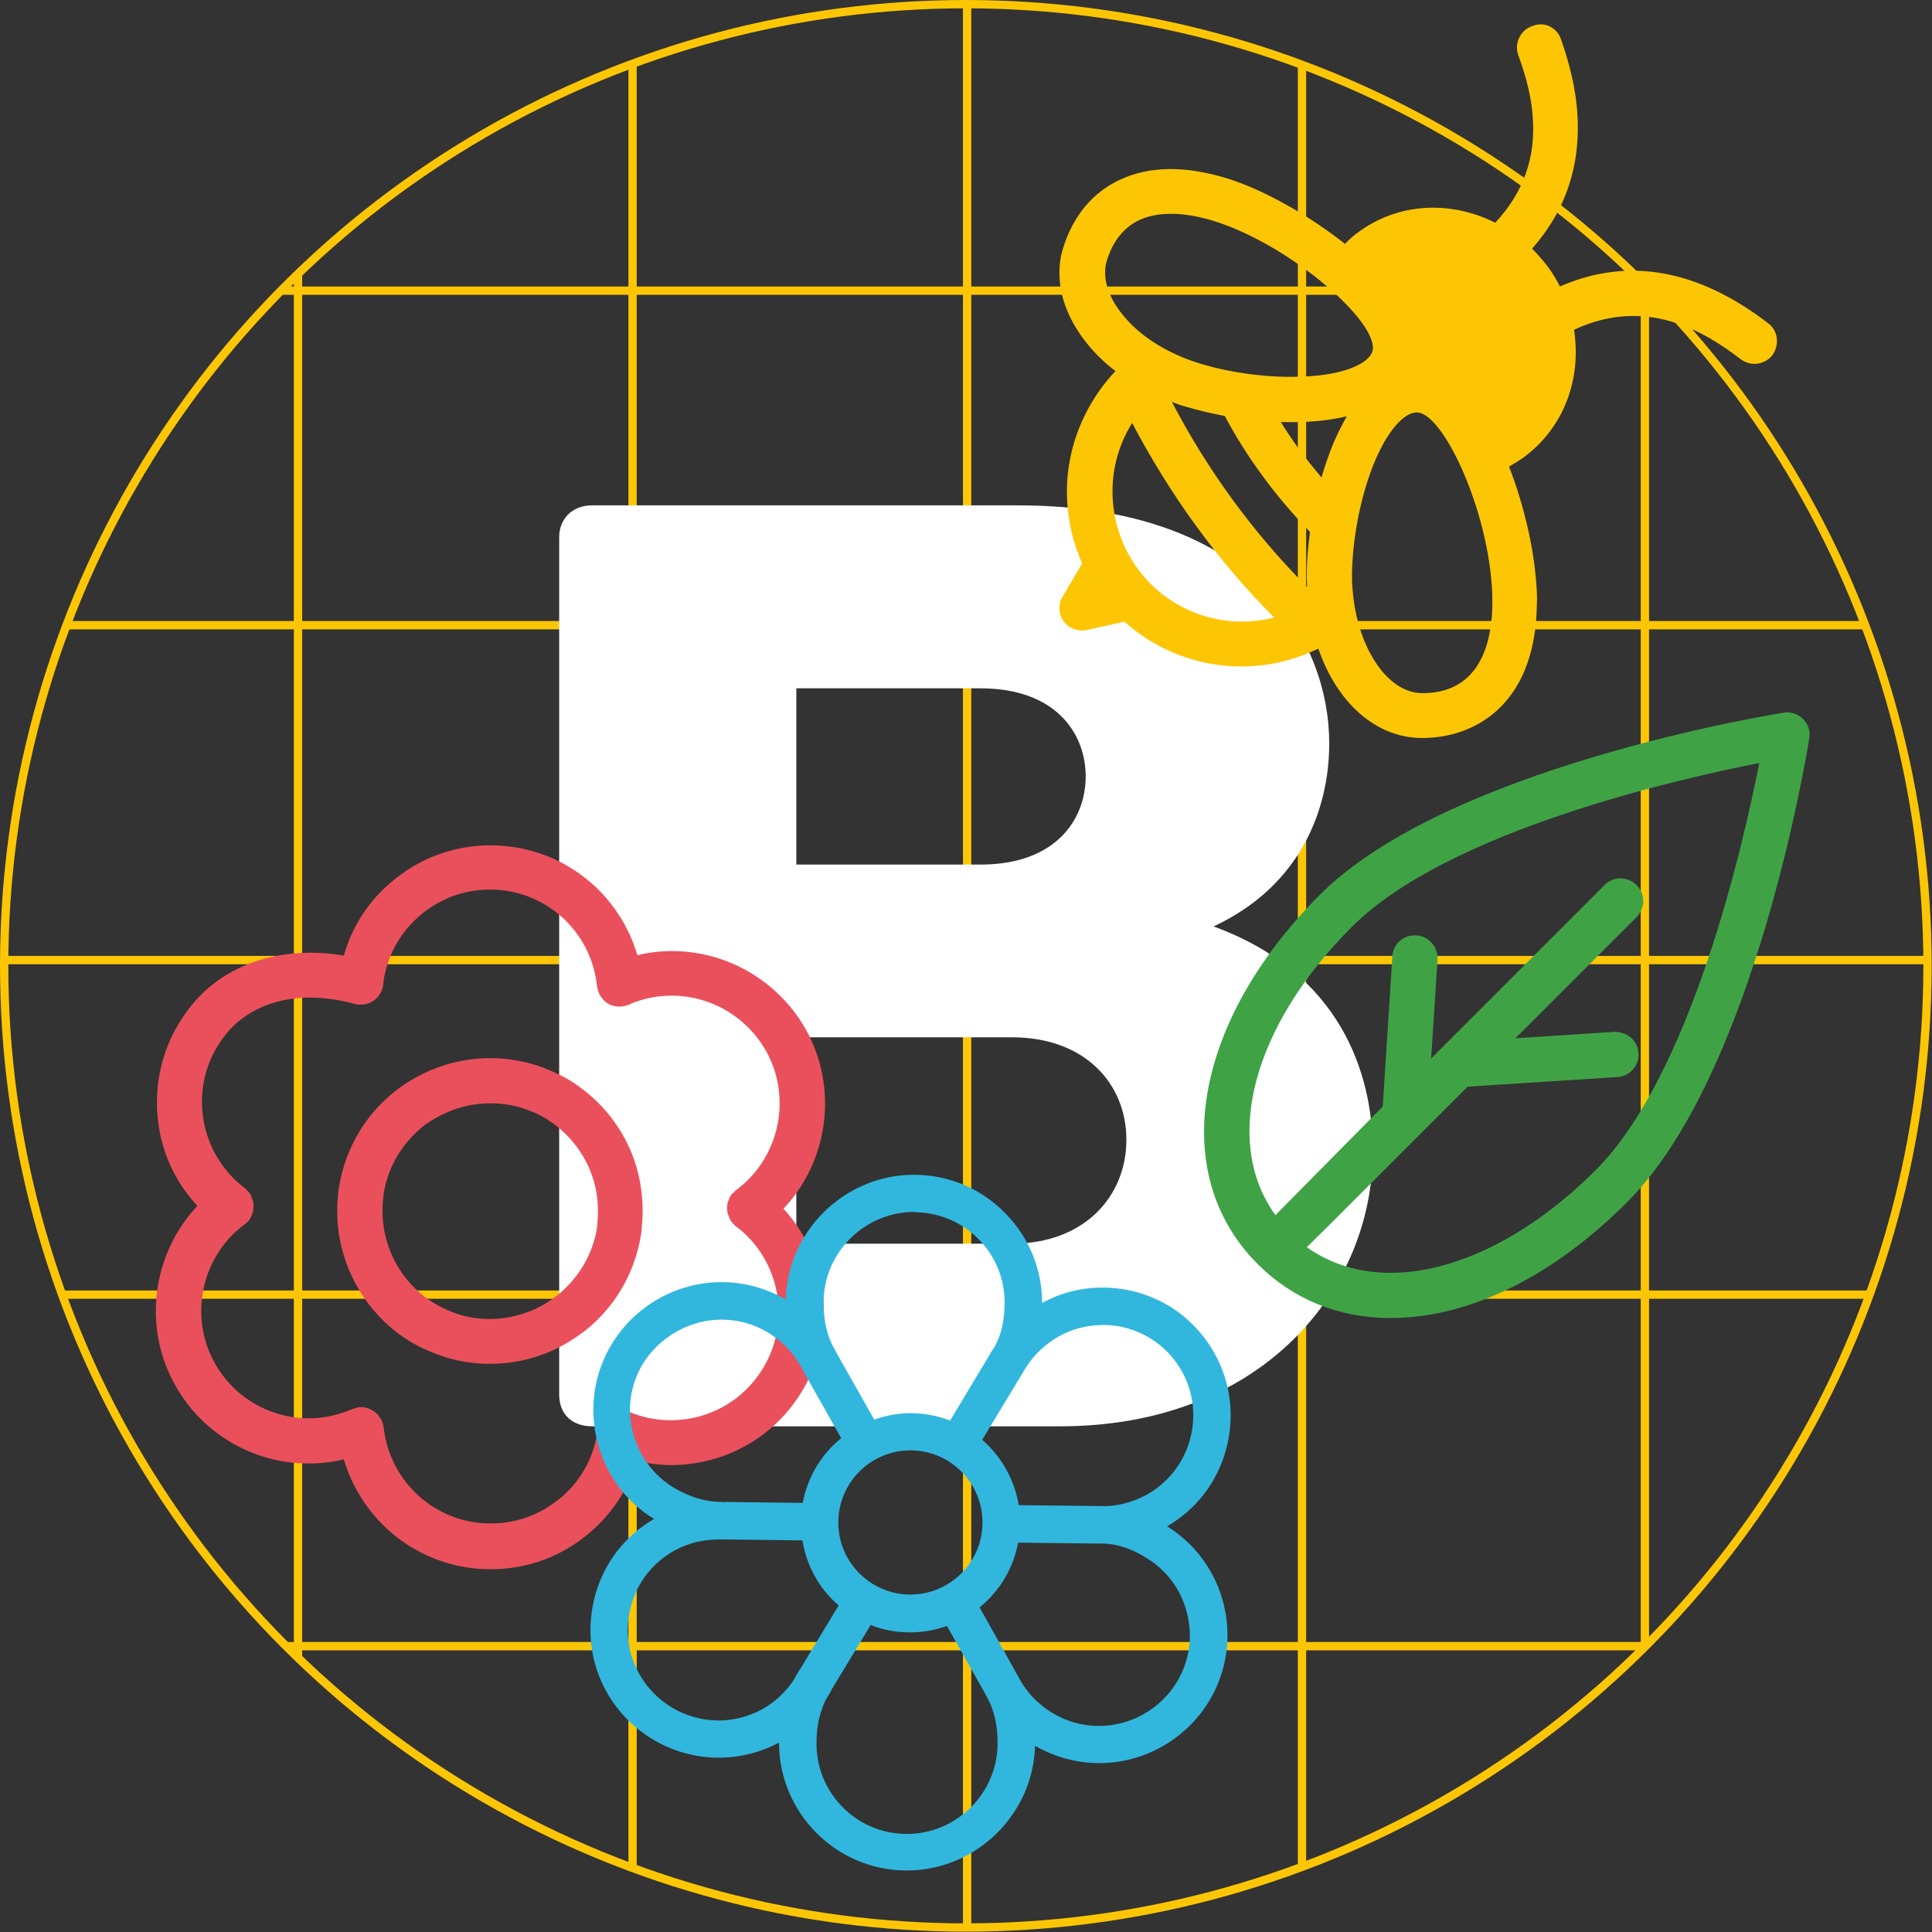
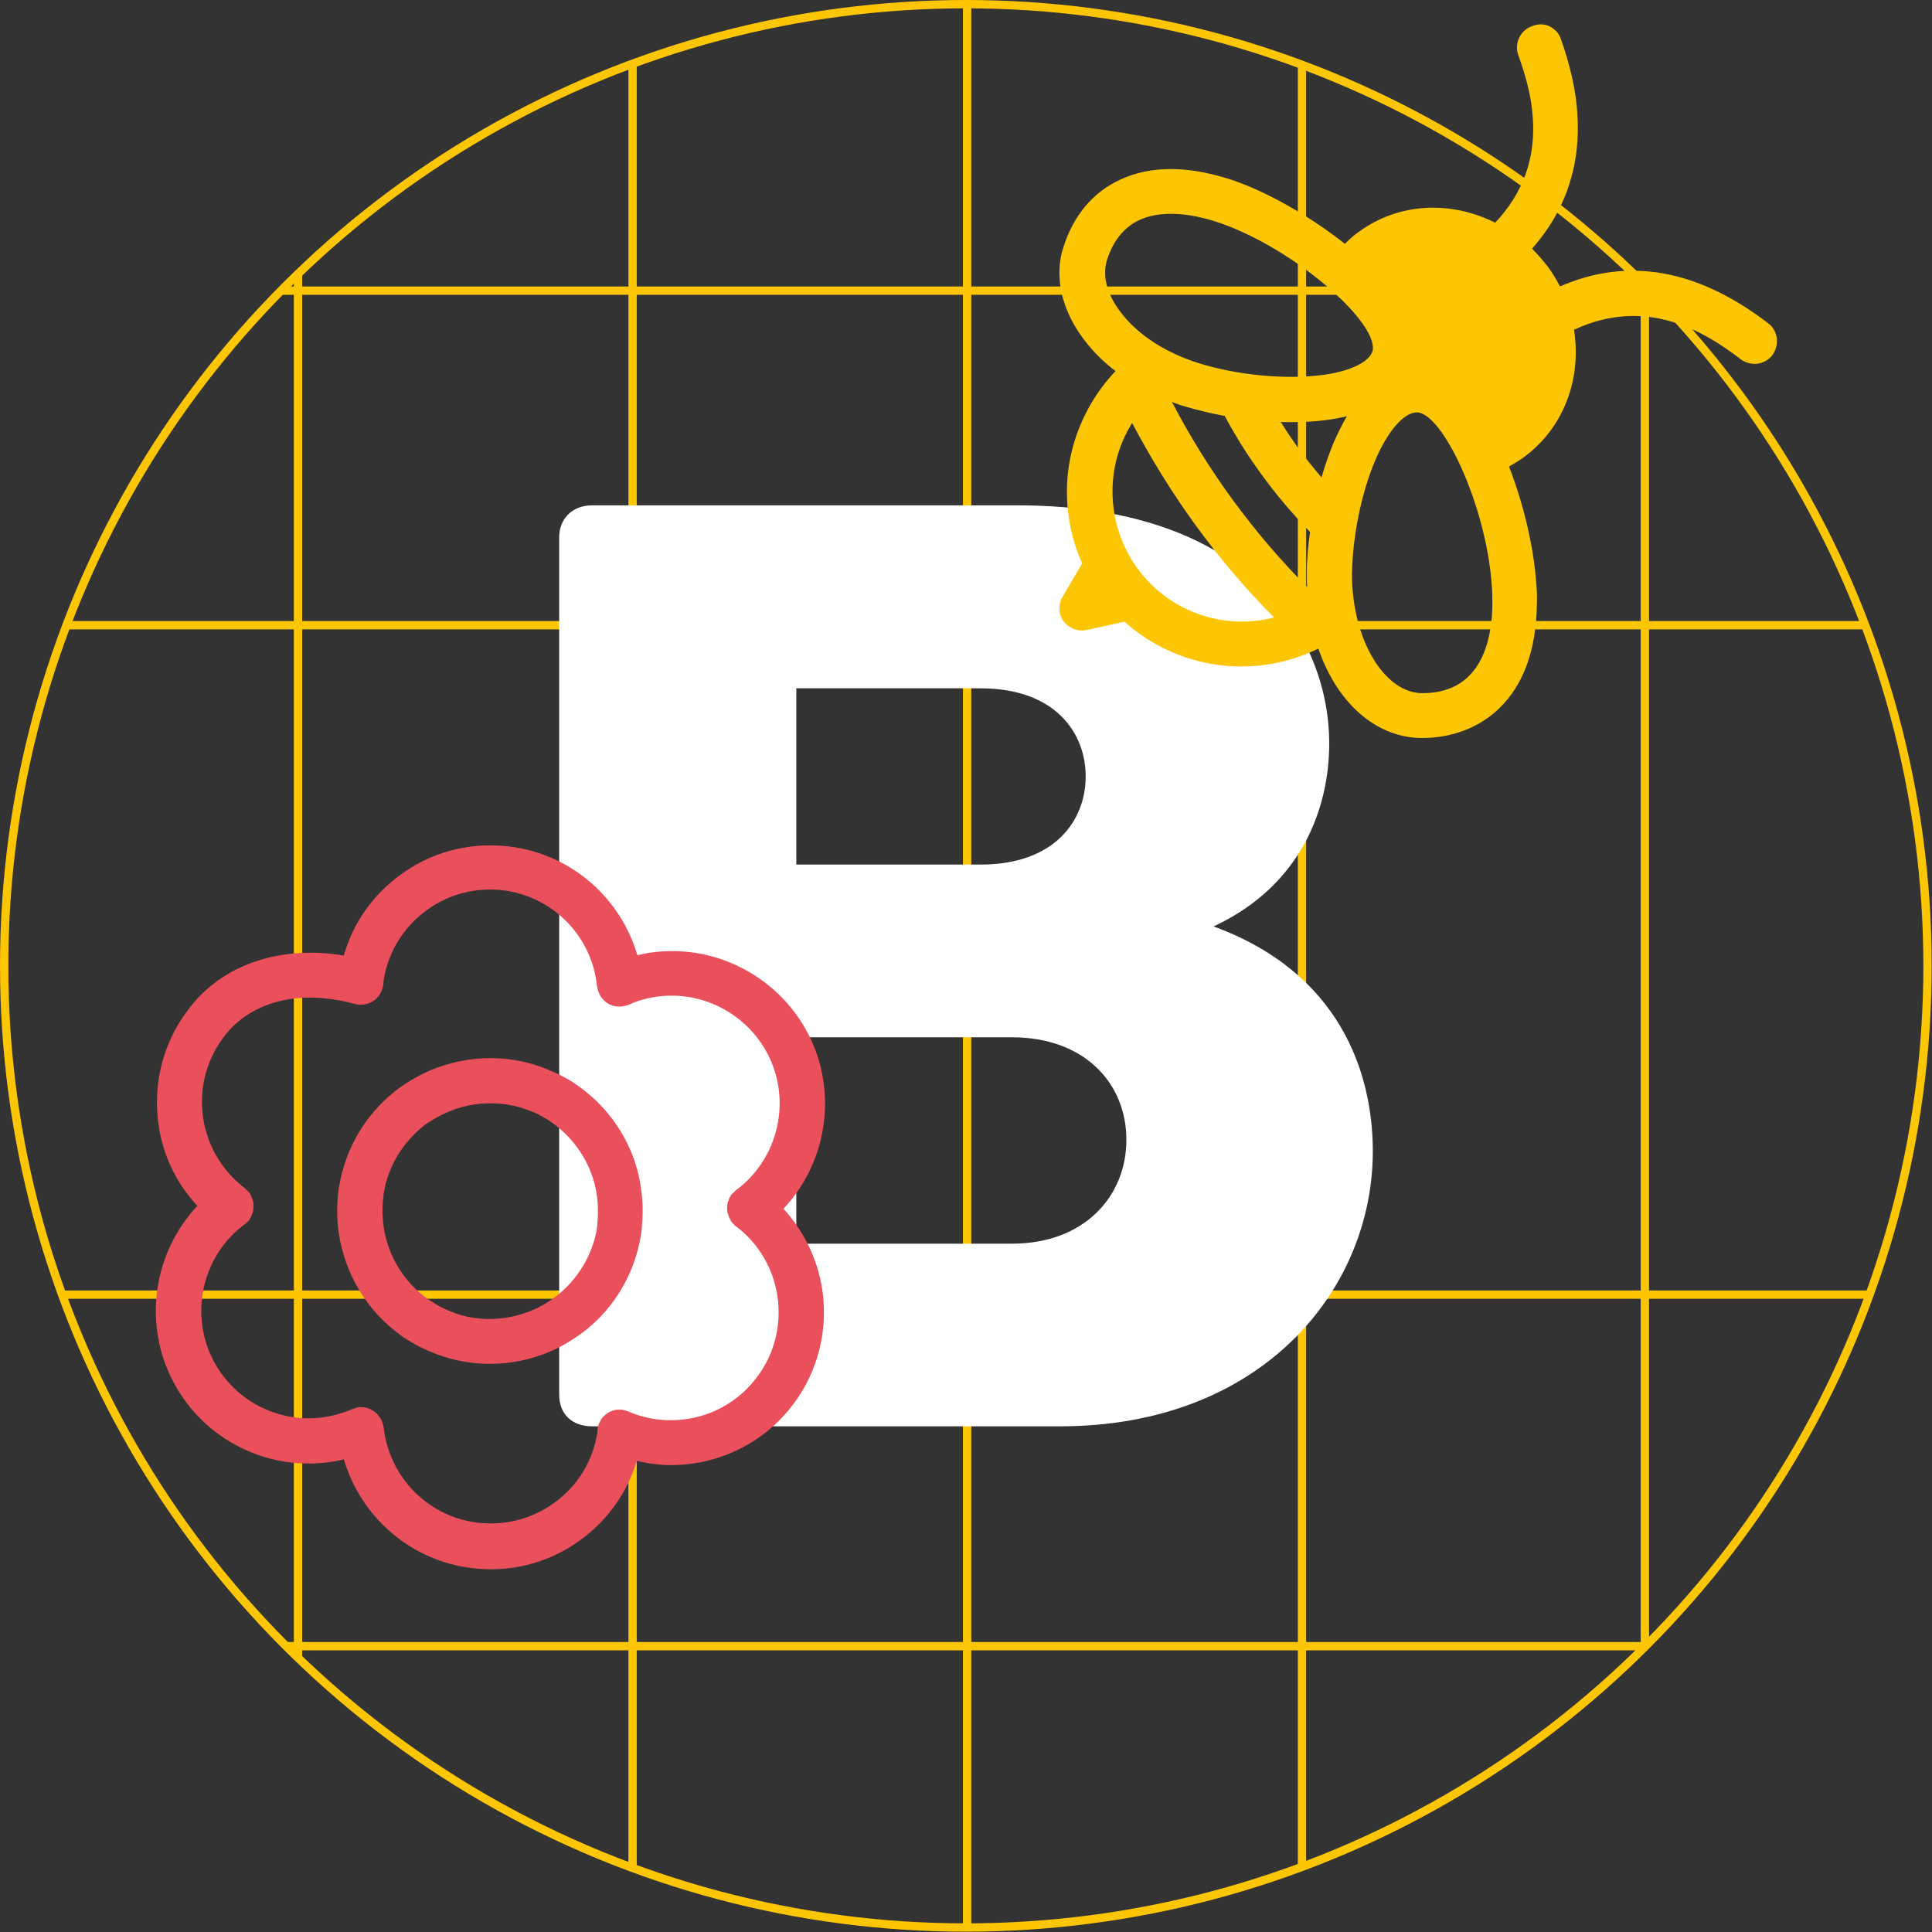
<svg xmlns="http://www.w3.org/2000/svg" xmlns:xlink="http://www.w3.org/1999/xlink" version="1.1" id="Laag_1" x="0px" y="0px" viewBox="0 0 602.9 602.9" style="enable-background:new 0 0 602.9 602.9;" xml:space="preserve">
  <rect x="0" y="0" width="602.9" height="602.9" fill="#333333" stroke="none" />
  <style type="text/css">
	
		.st0{clip-path:url(#SVGID_00000122692302627398028740000000582771148405915069_);fill:none;stroke:#B8D04A;stroke-width:2.596;stroke-miterlimit:10;}
	
		.st1{clip-path:url(#SVGID_00000122692302627398028740000000582771148405915069_);fill:none;stroke:#FDC605;stroke-width:2.596;stroke-miterlimit:10;}
	
		.st2{clip-path:url(#SVGID_00000084507448593433456010000000050985536071227324_);fill:none;stroke:#FDC605;stroke-width:2.596;stroke-miterlimit:10;}
	.st3{clip-path:url(#SVGID_00000084507448593433456010000000050985536071227324_);fill:#FFFFFF;}
	.st4{clip-path:url(#SVGID_00000084507448593433456010000000050985536071227324_);fill:#3FA346;}
	.st5{clip-path:url(#SVGID_00000084507448593433456010000000050985536071227324_);fill:#EA505B;}
	.st6{clip-path:url(#SVGID_00000084507448593433456010000000050985536071227324_);fill:#FDC605;}
	.st7{clip-path:url(#SVGID_00000084507448593433456010000000050985536071227324_);fill:#31B7DE;}
</style>
  <g>
    <defs>
      <path id="SVGID_1_" d="M1.3,301.4c0,165.8,134.4,300.1,300.1,300.1s300.1-134.4,300.1-300.1c0-165.8-134.4-300.1-300.1-300.1    S1.3,135.7,1.3,301.4" />
    </defs>
    <clipPath id="SVGID_00000160883663730781760570000018158703813916605315_">
      <use xlink:href="#SVGID_1_" style="overflow:visible;" />
    </clipPath>
    <rect x="-11.4" y="-13.6" style="clip-path:url(#SVGID_00000160883663730781760570000018158703813916605315_);fill:none;stroke:#B8D04A;stroke-width:2.596;stroke-miterlimit:10;" width="626.5" height="626.5" />
    <line style="clip-path:url(#SVGID_00000160883663730781760570000018158703813916605315_);fill:none;stroke:#FDC605;stroke-width:2.596;stroke-miterlimit:10;" x1="93" y1="-13.6" x2="93" y2="612.9" />
    <line style="clip-path:url(#SVGID_00000160883663730781760570000018158703813916605315_);fill:none;stroke:#FDC605;stroke-width:2.596;stroke-miterlimit:10;" x1="197.4" y1="-13.6" x2="197.4" y2="612.9" />
    <line style="clip-path:url(#SVGID_00000160883663730781760570000018158703813916605315_);fill:none;stroke:#FDC605;stroke-width:2.596;stroke-miterlimit:10;" x1="301.8" y1="-13.6" x2="301.8" y2="612.9" />
    <line style="clip-path:url(#SVGID_00000160883663730781760570000018158703813916605315_);fill:none;stroke:#FDC605;stroke-width:2.596;stroke-miterlimit:10;" x1="406.3" y1="-13.6" x2="406.3" y2="612.9" />
    <line style="clip-path:url(#SVGID_00000160883663730781760570000018158703813916605315_);fill:none;stroke:#FDC605;stroke-width:2.596;stroke-miterlimit:10;" x1="513.3" y1="-13.6" x2="513.3" y2="612.9" />
    <line style="clip-path:url(#SVGID_00000160883663730781760570000018158703813916605315_);fill:none;stroke:#FDC605;stroke-width:2.596;stroke-miterlimit:10;" x1="-11.4" y1="513.7" x2="615.1" y2="513.7" />
    <line style="clip-path:url(#SVGID_00000160883663730781760570000018158703813916605315_);fill:none;stroke:#FDC605;stroke-width:2.596;stroke-miterlimit:10;" x1="-11.4" y1="404" x2="615.1" y2="404" />
-     <line style="clip-path:url(#SVGID_00000160883663730781760570000018158703813916605315_);fill:none;stroke:#FDC605;stroke-width:2.596;stroke-miterlimit:10;" x1="-11.4" y1="299.6" x2="615.1" y2="299.6" />
    <line style="clip-path:url(#SVGID_00000160883663730781760570000018158703813916605315_);fill:none;stroke:#FDC605;stroke-width:2.596;stroke-miterlimit:10;" x1="-11.4" y1="195.1" x2="615.1" y2="195.1" />
    <line style="clip-path:url(#SVGID_00000160883663730781760570000018158703813916605315_);fill:none;stroke:#FDC605;stroke-width:2.596;stroke-miterlimit:10;" x1="-11.4" y1="90.7" x2="615.1" y2="90.7" />
  </g>
  <g>
    <defs>
      <rect id="SVGID_00000034060762378284391000000009240942715634869399_" width="602.9" height="602.9" />
    </defs>
    <clipPath id="SVGID_00000078754466535239221700000001558130077881778091_">
      <use xlink:href="#SVGID_00000034060762378284391000000009240942715634869399_" style="overflow:visible;" />
    </clipPath>
    <circle style="clip-path:url(#SVGID_00000078754466535239221700000001558130077881778091_);fill:none;stroke:#FDC605;stroke-width:2.596;stroke-miterlimit:10;" cx="301.4" cy="301.4" r="300.1" />
    <path style="clip-path:url(#SVGID_00000078754466535239221700000001558130077881778091_);fill:#FFFFFF;" d="M317.5,157.7   c74.3,0,97.3,42.7,97.3,74.3c0,20.1-8.6,44.3-36.1,57.1c39.4,14.4,49.7,45.6,49.7,70.2c0,42.7-34.1,85.8-97.7,85.8H184.8   c-6.2,0-10.3-3.7-10.3-9.9V167.6c0-5.3,3.7-9.9,10.3-9.9H317.5z M306,214.8h-57.5v55H306c23.4,0,32.8-14,32.8-27.5   C338.8,228.8,329.4,214.8,306,214.8 M248.5,323.6v64.5h67.3c22.6,0,35.7-14.8,35.7-32.4c0-17.7-13.1-32-35.7-32H248.5z" />
-     <path style="clip-path:url(#SVGID_00000078754466535239221700000001558130077881778091_);fill:#3FA346;" d="M415.3,381.8l15.1-15.1   l27.6-27.6l46.8-3c1.9-0.1,3.6-1,4.8-2.4c1.2-1.4,1.9-3.2,1.7-5.1c-0.2-3.7-3.3-6.6-7.5-6.6c0,0-30.9,2-30.9,2l37.8-37.8   c1.3-1.3,2.1-3.1,2.1-5c0-1.9-0.7-3.6-2.1-5c-1.3-1.3-3.1-2.1-5-2.1c-1.9,0-3.6,0.7-5,2.1l-54.1,54.1l2-30.9   c0.2-3.9-2.7-7.2-6.6-7.5l-0.5,0c-3.8,0-6.8,2.8-7,6.6l-3,46.8L398,379.2c-16.6-23.1-7.2-58.9,23.9-90   c29.8-29.8,101.6-46.1,127.1-51.1c-5,25.5-21.3,97.3-51.1,127.1c-20.3,20.3-43.6,32-63.9,32c-9.9,0-18.7-2.7-26.2-8L415.3,381.8z    M562.7,224.4c-1.3-1.3-3.1-2.1-5-2.1c-0.4,0-0.8,0-1.1,0.1c-4.3,0.7-105,17.1-144.7,56.8c-39.6,39.7-47.6,87.1-19.4,115.3   c11,11,25.3,16.8,41.4,16.8c24.4,0,50.6-12.8,73.9-36.2c39.8-39.8,56.1-140.4,56.8-144.7C565,228.3,564.3,226,562.7,224.4" />
    <path style="clip-path:url(#SVGID_00000078754466535239221700000001558130077881778091_);fill:#EA505B;" d="M209.3,443.2   c-4.6,0-9-0.9-13.4-2.8c-0.2-0.1-0.5-0.2-0.7-0.2c-0.3-0.1-0.5-0.1-0.7-0.2l-0.5-0.1c0,0-1,0-1.1,0l-0.4,0c-0.3,0-0.6,0.1-0.9,0.2   l-0.4,0.1c-0.3,0.1-0.5,0.2-0.8,0.3l-0.4,0.2c-0.2,0.1-0.5,0.3-0.7,0.5l-0.4,0.3c-0.2,0.2-0.4,0.4-0.6,0.5   c-0.1,0.1-0.2,0.3-0.4,0.5c-0.2,0.2-0.3,0.4-0.4,0.6c-0.1,0.2-0.2,0.4-0.3,0.6l-0.3,0.6c-0.1,0.2-0.1,0.4-0.2,0.6   c-0.1,0.3-0.1,0.5-0.2,1l-0.1,1.2c-1.4,8.9-6.2,16.7-13.5,21.9c-5.8,4.2-12.6,6.4-19.7,6.4c-1.8,0-3.6-0.1-5.4-0.4   c-15-2.4-26.5-14.6-28.1-29.8l-0.1-0.3c-0.1-0.6-0.3-1.2-0.5-1.7c-0.1-0.1-0.1-0.2-0.4-0.6c-0.4-0.7-1-1.4-1.6-1.9   c-1.3-1-2.8-1.6-4.4-1.6c-0.1,0-0.2,0-0.3,0l-0.1,0l-0.3,0l-0.3,0.1c0,0-0.5,0.1-0.8,0.2c-0.2,0.1-0.9,0.3-0.9,0.3l-1,0.4   c-0.3,0.1-0.5,0.2-0.8,0.3c-3.8,1.4-7.8,2.2-11.8,2.2c-4.8,0-9.5-1-13.9-3c-8.2-3.7-14.4-10.4-17.6-18.8   c-5.2-14-0.5-29.9,11.4-38.7l0.3-0.2l0.1-0.1c0.4-0.4,0.8-0.7,1.1-1.1l0.1-0.1l0.1-0.3c0.3-0.4,0.5-0.9,0.7-1.5   c0.1-0.4,0.3-0.7,0.3-1.1c0.1-0.4,0.1-0.7,0.1-1.4c0-0.4,0-0.8-0.1-1.3c-0.1-0.4-0.2-0.7-0.4-1.2c-0.2-0.4-0.3-0.9-0.5-1.1   l-0.2-0.4l-0.2-0.2c-0.2-0.3-0.5-0.5-0.7-0.7c-0.1-0.2-0.3-0.4-0.7-0.7l-0.9-0.7c-6.9-5.7-11.3-13.8-12.2-22.7   c-0.9-9,1.7-17.7,7.4-24.7c6-7.3,15.3-11.3,26.1-11.3c4.5,0,9.2,0.7,14.1,2c0.1,0,0.3,0.1,0.5,0.1c0.2,0,0.3,0.1,0.6,0.1l0.8,0   c2.6,0,4.9-1.4,6.1-3.7l0.2-0.4c0.1-0.3,0.3-0.6,0.4-1.1l0.2-1l0.1-1.3c1.4-8.9,6.2-16.7,13.5-22c5.8-4.2,12.6-6.4,19.6-6.4   c1.8,0,3.6,0.1,5.4,0.4c15,2.4,26.6,14.6,28.1,29.8l0.1,0.4c0.1,0.6,0.3,1.2,0.6,1.9l0.2,0.4c0.4,0.7,0.9,1.3,1.5,1.9   c1.2,1.1,2.8,1.7,4.4,1.7l0.1,0l0.8,0l0.4-0.1c0,0,0.5-0.1,0.7-0.1c0.3-0.1,0.5-0.2,0.7-0.2l0.3-0.1l1.1-0.5   c0.2-0.1,0.5-0.2,0.7-0.3c3.8-1.4,7.7-2.1,11.7-2.1c14,0,26.7,8.8,31.6,21.9c5.2,14,0.5,29.9-11.5,38.8c-0.3,0.2-0.5,0.5-0.8,0.8   c-0.2,0.1-0.4,0.3-0.7,0.6l-0.1,0.1l-0.1,0.3c-0.3,0.4-0.5,0.9-0.7,1.5c-0.1,0.3-0.3,0.7-0.3,1c-0.1,0.4-0.1,0.8-0.1,1.4   c0,0.3,0,0.8,0.1,1.2c0.1,0.4,0.2,0.7,0.4,1.2c0.1,0.4,0.3,0.8,0.5,1.1l0.2,0.4l0.1,0.2c0.3,0.4,0.7,0.8,1.1,1.2l0.1,0.1l1.2,0.9   c7,5.7,11.3,13.8,12.2,22.7c0.9,8.9-1.7,17.7-7.4,24.7C229,438.7,219.5,443.2,209.3,443.2 M244.5,377.2   c12.4-13.2,16.3-32.4,10-49.4c-6.9-18.5-24.9-31-44.7-31c-3.7,0-7.4,0.4-10.9,1.3c-5.2-17.7-20-30.8-38.2-33.7   c-2.5-0.4-5.1-0.6-7.7-0.6c-10,0-19.7,3.1-27.9,9.1c-8.7,6.3-14.9,15-17.8,25.3c-3.5-0.6-6.9-0.9-10.3-0.9   c-15.4,0-28.6,5.8-37.2,16.4c-8.1,9.9-11.8,22.3-10.6,35c1,10.5,5.3,20,12.4,27.6c-12.4,13.2-16.3,32.4-10,49.4   c4.5,11.9,13.3,21.4,24.9,26.7c6.3,2.9,13,4.3,19.8,4.3c3.7,0,7.4-0.4,11-1.3c5.2,17.6,20,30.8,38.2,33.7c2.5,0.4,5.1,0.6,7.7,0.6   c10,0,19.7-3.1,27.9-9.1c8.5-6.2,14.6-14.7,17.6-24.7c3.6,0.8,7.1,1.3,10.6,1.3c14.5,0,28-6.4,37-17.4c8.1-9.9,11.8-22.3,10.6-35   C255.8,394.4,251.5,384.9,244.5,377.2" />
    <path style="clip-path:url(#SVGID_00000078754466535239221700000001558130077881778091_);fill:#EA505B;" d="M173.7,404.4   c-2.3,1.8-4.7,3.2-7.4,4.4c-4.3,1.8-8.8,2.8-13.4,2.8c-1.8,0-3.5-0.1-5.3-0.4c-2.8-0.4-5.6-1.3-8.3-2.5c-2.6-1.2-4.9-2.6-7-4.2   c-7.3-5.7-12-14.3-12.8-23.6c-0.2-2.6-0.2-5.3,0.2-8l0-0.3c1.4-8.7,6-16.3,13.2-21.8h0l0.5-0.3c1.9-1.3,4-2.5,6.4-3.5   c4.2-1.8,8.6-2.7,13.2-2.7c1.8,0,3.5,0.1,5.3,0.4c2.7,0.4,5.4,1.2,8.2,2.4l0.1,0c2.1,0.9,4.1,2.1,5.9,3.4   c7.5,5.4,12.6,13.7,13.8,22.8c0.3,2.3,0.4,4.7,0.2,7.3l-0.1,1.4c0,0.4-0.1,0.8-0.1,1.3C184.9,391.6,180.4,399.1,173.7,404.4    M180.6,339c-2.6-1.9-5.5-3.5-8.6-4.8c-3.8-1.7-7.7-2.8-11.5-3.4c-2.5-0.4-5-0.6-7.5-0.6c-6.4,0-12.7,1.3-18.7,3.8   c-3.2,1.4-6.1,3-9,5l0,0c-10.5,7.5-17.4,18.6-19.5,31.4l-0.1,0.6c-0.5,3.6-0.6,7.4-0.3,11.1c1.2,13.2,7.8,25.4,18.2,33.5   c2.9,2.3,6.3,4.3,10,5.9c3.9,1.7,7.8,2.9,11.8,3.5c2.5,0.4,5,0.6,7.5,0.6c6.5,0,12.9-1.3,18.9-3.9c3.5-1.5,6.8-3.5,9.9-5.8l1.2-0.9   v0c9.2-7.4,15.2-17.9,17.1-29.5c0.1-0.8,0.2-1.5,0.3-2.3l0-0.6c0.4-3.8,0.3-7.6-0.2-11.3C198.5,358.4,191.3,346.6,180.6,339" />
    <path style="clip-path:url(#SVGID_00000078754466535239221700000001558130077881778091_);fill:#FDC605;" d="M428.3,109.6   c0-0.2,0.1-0.3,0.1-0.5c0-0.3,0.1-0.6,0-1c-0.7-9.9-27.1-32.2-49.8-39.2c-9.2-2.8-17.2-2.9-22.9-0.3c-6.2,2.8-9,8.5-10.3,12.7   c-0.5,1.6-0.6,3.2-0.5,4.9c0.3,3.9,2.2,8.1,5.5,12.1c5.4,6.7,13.9,12,23.9,15.1c11,3.4,24.7,4.9,35.7,3.9   C419.9,116.5,427.1,113.4,428.3,109.6 M384.4,155.6c7.3,10,15,19,23.5,27.6c-0.1-1.5-0.1-3-0.1-4.4c0-3.9,0.4-8.2,1-12.8   c-5.6-5.8-10.7-11.8-15.1-17.9c-4.1-5.6-8-11.7-11.5-18.3c-4.4-0.8-8.4-1.8-12.2-2.9c-1.5-0.4-2.9-0.9-4.3-1.5   C371.2,136,377.5,146.1,384.4,155.6 M397.6,192.7c-9-9-17-18.5-24.5-28.8c-7.2-9.9-13.9-20.7-19.8-31.9c-4.6,7.3-6.7,15.9-6,24.6   c0.6,7.5,3.2,14.6,7.6,20.7C364.7,190.8,381.6,196.8,397.6,192.7 M429.1,143.8c-4.3,10.1-7,23.6-7.2,35.2c0,1.7,0,3.4,0.2,5.1   c1.4,17.9,10.8,32.1,21.6,32.2c11.9,0.1,19.3-6.8,21.4-20.2c0.4-2.3,0.6-4.9,0.6-7.7c0-1.9,0-4-0.2-6.1   c-1.9-25.3-15.5-53.5-23.3-53.6C438.2,128.6,433,134.5,429.1,143.8 M399.7,131.7c1.9,3.1,3.7,5.7,5.4,8.1c2.1,2.9,4.5,5.9,7.3,9.2   c1.1-3.9,2.4-7.5,3.7-10.7c1.3-3,2.7-5.8,4.2-8.4c-2.9,0.7-6,1.2-9.3,1.5C407.5,131.7,403.7,131.8,399.7,131.7 M483.5,8.2   c1.7,0.8,3,2.2,3.6,4c2.8,7.9,4.6,15.6,5.1,22.8c1.2,16.3-3.5,30.6-14.1,42.6c1.8,1.8,3.4,3.7,4.9,5.6c1.4,1.9,2.7,4,3.8,6.2   c21.2-9.3,43-5.4,65,11.5c1.6,1.2,2.6,3.1,2.7,5.1c0.1,1.7-0.4,3.4-1.4,4.8c-1.1,1.5-2.8,2.4-4.7,2.7c-1.9,0.2-3.7-0.3-5.2-1.4   c-11.7-9-29.7-19.6-52-9.2c0.2,1.2,0.3,2.4,0.4,3.7c1.1,14.4-4.9,27.9-16.1,36.1c-1.4,1-3,2-4.6,2.9c4.5,11.5,7.7,25,8.5,36.4   c0.2,2.3,0.3,4.5,0.2,6.5c-0.2,14.2-4.1,25.1-11.7,32.5c-6.3,6.1-15,9.4-24.5,9.3c-14-0.2-26.1-10.8-32-27.9   c-20,9.8-43.9,6.5-60.5-8.4l-11.8,2.6c-2.7,0.6-5.5-0.5-7.2-2.7c-0.8-1.1-1.2-2.3-1.3-3.6c0-0.5,0-1.1,0.1-1.6   c0.1-0.9,0.4-1.7,0.9-2.5l6.1-10.4c-2.6-5.7-4.1-11.8-4.6-18.1c-0.3-4.2-0.2-8.4,0.5-12.6c1.7-10.9,6.9-21.3,14.5-29.3   c-3.4-2.6-6.4-5.5-8.8-8.5c-5.1-6.3-8.1-13.2-8.6-19.9c-0.2-2.1-0.1-4.3,0.2-6.3c0.2-1.3,0.5-2.6,0.9-3.8   c3.1-10,9.3-17.4,17.9-21.3c9.1-4.2,20.2-4.3,33-0.4c11.2,3.4,25.5,11.4,37,20.5c1.5-1.5,2.9-2.8,4.4-3.8   c12.2-8.9,28.3-9.9,42.5-2.8c8.8-9.4,12.7-20.3,11.7-33.1c-0.4-5.9-1.9-12-4.5-19.2c-0.2-0.6-0.4-1.2-0.4-1.9   c-0.2-3.1,1.7-6.1,4.6-7.1C479.9,7.4,481.8,7.4,483.5,8.2" />
-     <path style="clip-path:url(#SVGID_00000078754466535239221700000001558130077881778091_);fill:#31B7DE;" d="M305.7,501.6   c6.3-5.1,10.5-12.2,12-20.2l27.1,0.3c4.1,0.2,8.5,1.7,12.7,4.3c6.5,3.9,11.1,10,12.9,17.4c1.9,7.3,0.8,14.9-3.1,21.4   c-5.1,8.5-14.4,13.8-24.4,13.8c-5.1,0-10.1-1.4-14.4-4c-4.5-2.7-8.2-6.5-10.7-11.3L305.7,501.6z M257.7,530.4   c0.8-1.3,1.5-2.4,1.9-3.3l12.1-20c4,1.6,8.1,2.3,12.4,2.3c3.9,0,7.7-0.7,11.4-2l12.2,21.6l0,0.1l0.1,0.2c2.4,4,3.6,9.2,3.5,15.1   c-0.2,15.4-12.9,27.9-28.3,27.9l-0.4,0c-15.6-0.2-28.1-13.1-27.8-28.7C254.8,538.5,255.9,534.1,257.7,530.4 M210.4,483.9   c4.2-2.3,8.9-3.5,13.9-3.5l1,0l0.9,0l24.2,0.3c1.3,7.9,5.2,15,11.3,20.3l-11.9,19.7c-0.7,1-1.4,2.1-2,3.4c-2.6,3.9-5.9,7-9.8,9.2   c-4.2,2.3-8.9,3.6-13.7,3.6c-10.3,0-19.8-5.6-24.8-14.5c-3.7-6.6-4.6-14.2-2.5-21.5C199,493.6,203.8,487.6,210.4,483.9    M284.1,497.6c-12.4,0-22.5-10.1-22.5-22.5s10.1-22.5,22.5-22.5s22.5,10.1,22.5,22.5S296.5,497.6,284.1,497.6 M351.8,414.5   c7.3,2.1,13.3,6.8,17,13.4c7.6,13.6,2.7,30.9-10.9,38.5c-4,2.2-8.3,3.4-12.6,3.6l-27.4-0.3c-1.3-7.9-5.3-15.1-11.4-20.4L320,427   c2.5-4.1,6.1-7.5,10.3-9.9c4.2-2.4,9-3.6,13.7-3.6C346.6,413.4,349.3,413.8,351.8,414.5 M285.7,378.3c15.6,0.2,28.1,13.1,27.8,28.7   c-0.1,5.5-1.1,9.8-3.3,13.6l-0.2,0.2l-13.5,22.5c-3.9-1.5-8.1-2.3-12.3-2.3c-3.9,0-7.7,0.7-11.4,2l-12.2-21.6l0-0.1l-0.1-0.2   c-2.4-4-3.6-9.2-3.5-15c0.2-15.4,12.9-27.9,28.3-27.9L285.7,378.3z M225.2,411.8c5.1,0,10.1,1.4,14.4,4c4.5,2.7,8.2,6.5,10.6,11.2   l12.3,21.8c-6.3,5.1-10.5,12.2-12,20.2l-24.4-0.3l-0.2,1.5l0.1-1.5l-0.1,0l-0.8,0c-4.8,0-9.8-1.5-14.6-4.3   c-6.5-3.9-11.1-10-13-17.4c-1.9-7.3-0.8-14.9,3.1-21.4C205.9,417.1,215.3,411.8,225.2,411.8 M364.2,476.3   c9-5.2,15.5-13.6,18.3-23.6c2.9-10.3,1.7-21.1-3.5-30.4c-5.2-9.3-13.7-16.1-24-19c-3.6-1-7.3-1.5-11-1.5c-6.5,0-13,1.6-18.8,4.8   c0-10.4-4-20.3-11.3-27.8c-7.4-7.7-17.4-12-28-12.2l-0.7,0c-21.5,0-39.4,17.4-40,38.9c-6.1-3.5-13-5.4-20-5.4   c-14.1,0-27.2,7.5-34.4,19.5c-5.5,9.2-7,19.9-4.4,30.3c2.6,10.1,8.8,18.7,17.7,24.1c-9,5.2-15.5,13.6-18.3,23.6   c-2.9,10.3-1.7,21.1,3.5,30.4c7.1,12.6,20.5,20.5,35,20.5c6.5,0,13-1.6,18.8-4.7c0,21.7,17.5,39.6,39.3,39.9l0.6,0   c21.5,0,39.4-17.4,40-38.9c6.1,3.5,13,5.4,20,5.4c14.1,0,27.2-7.5,34.4-19.5C388.6,512,382.6,487.7,364.2,476.3" />
  </g>
</svg>